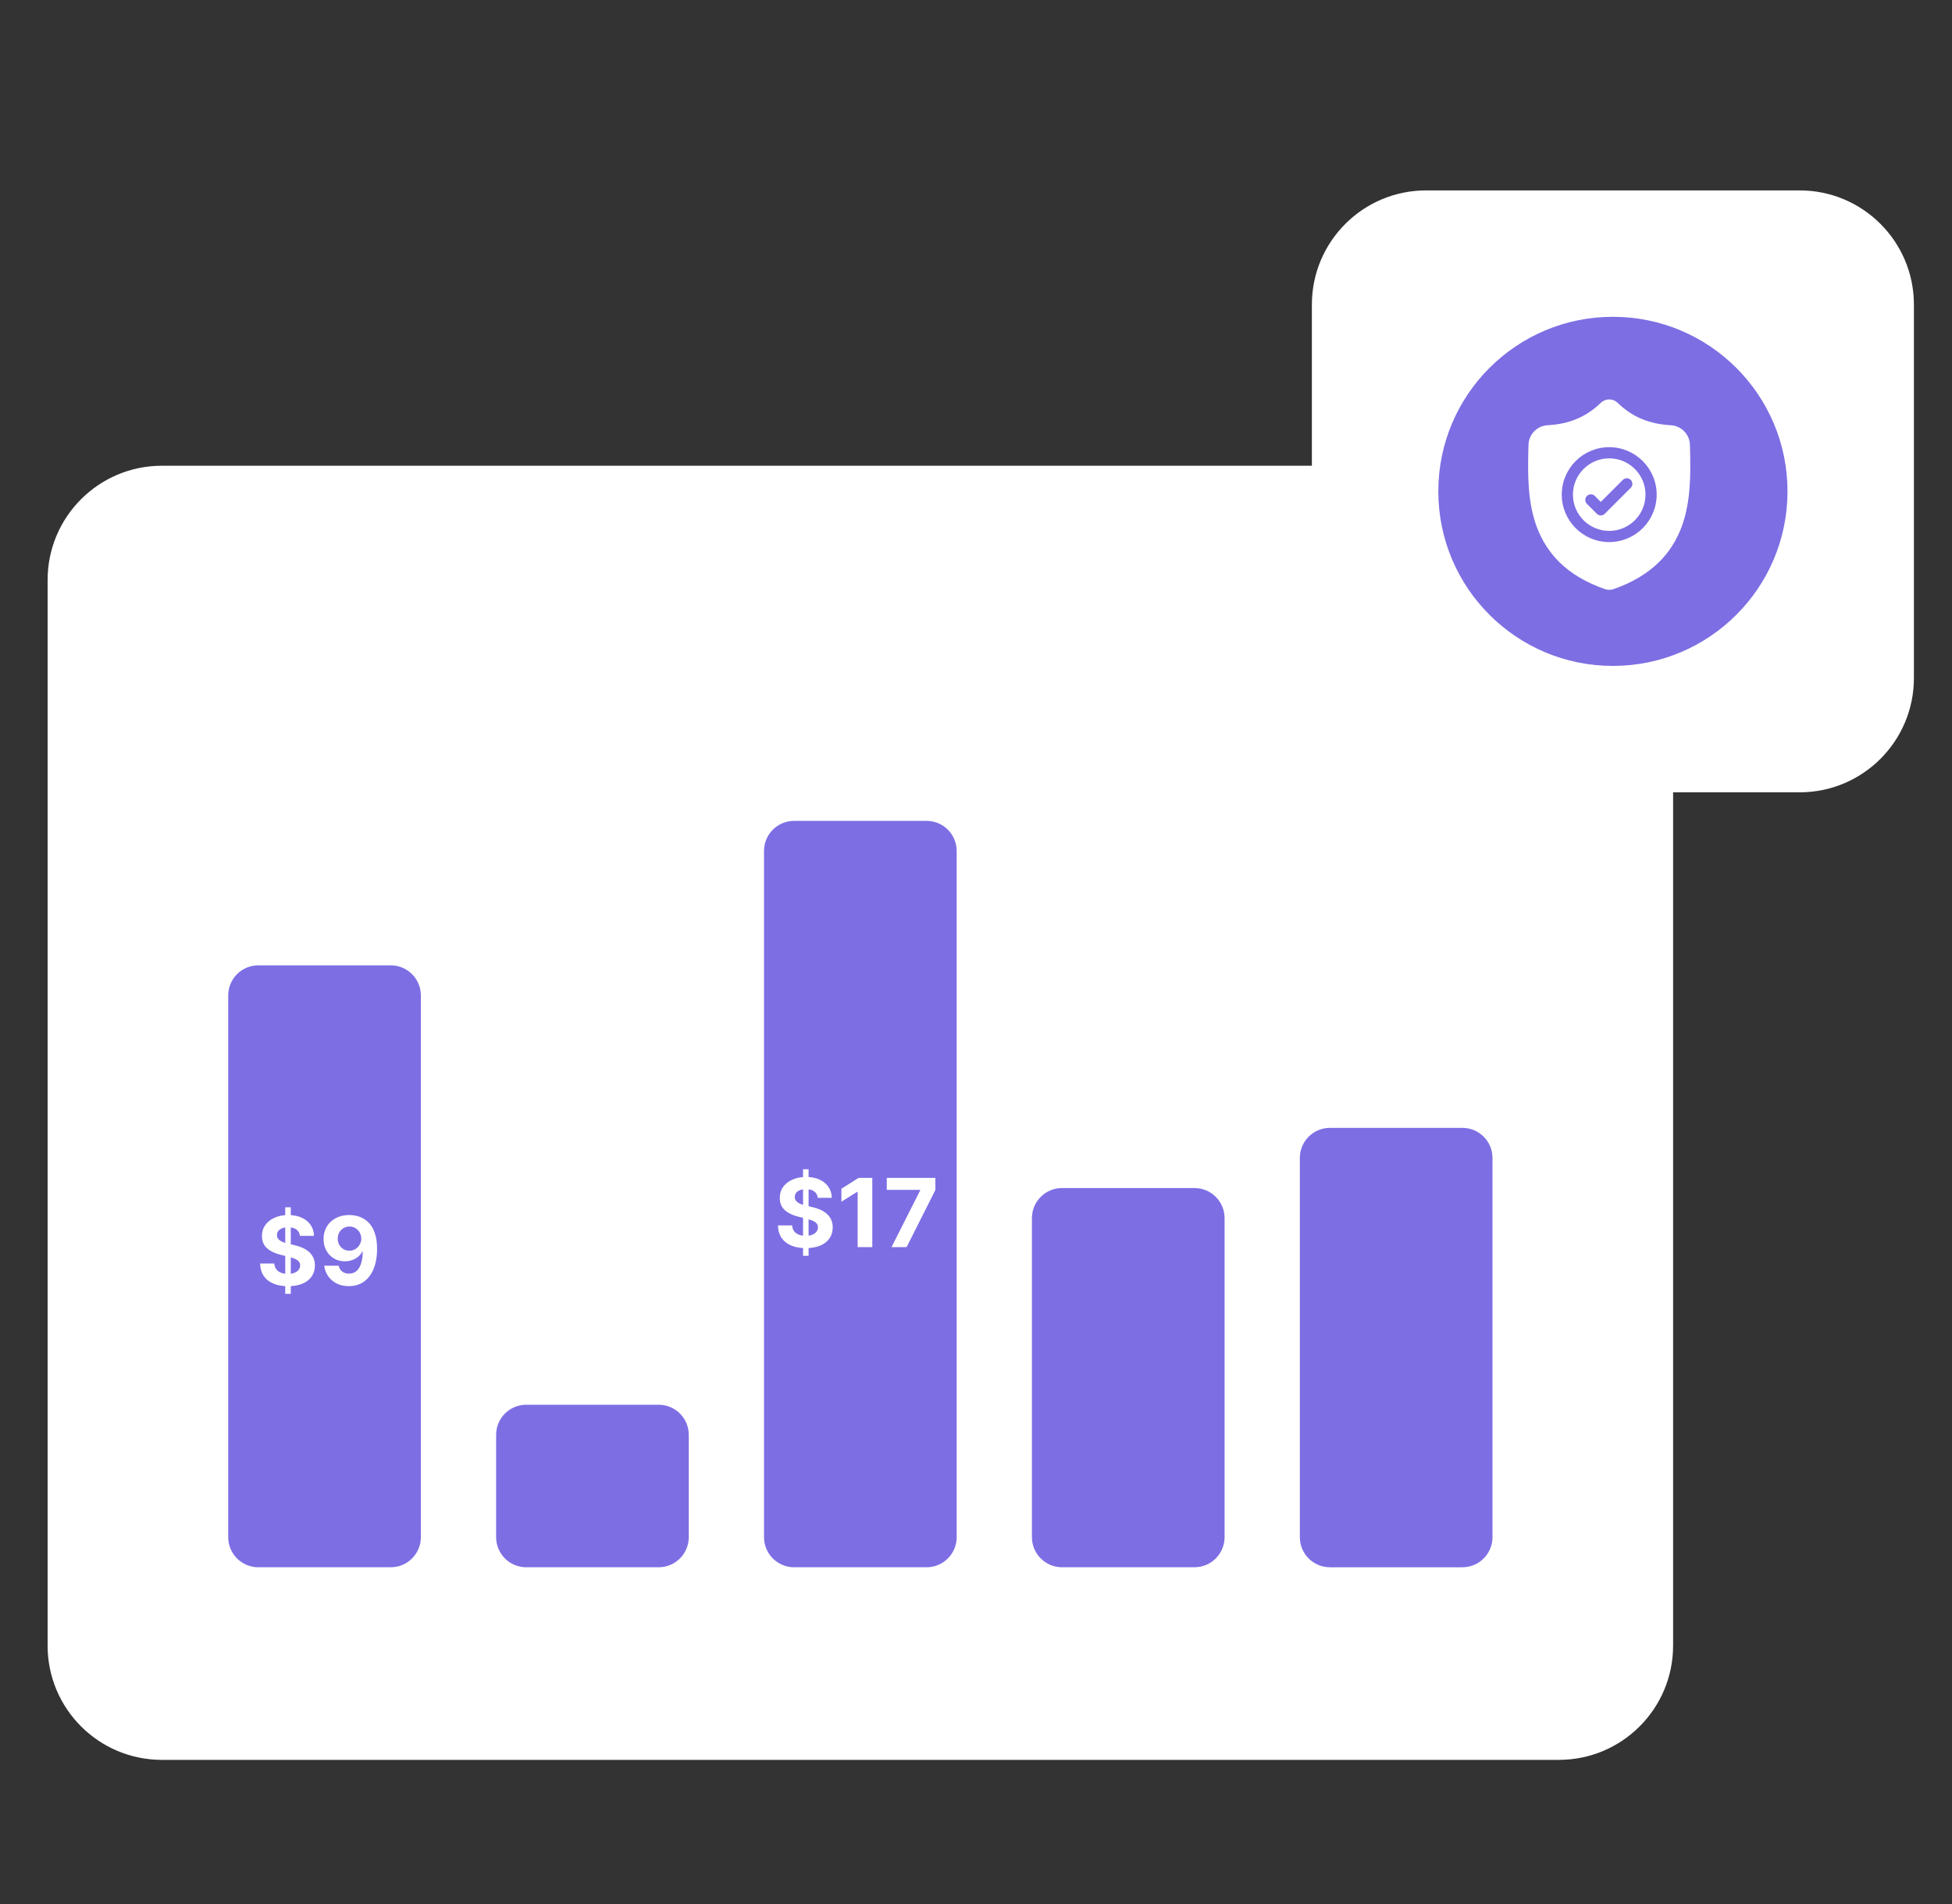
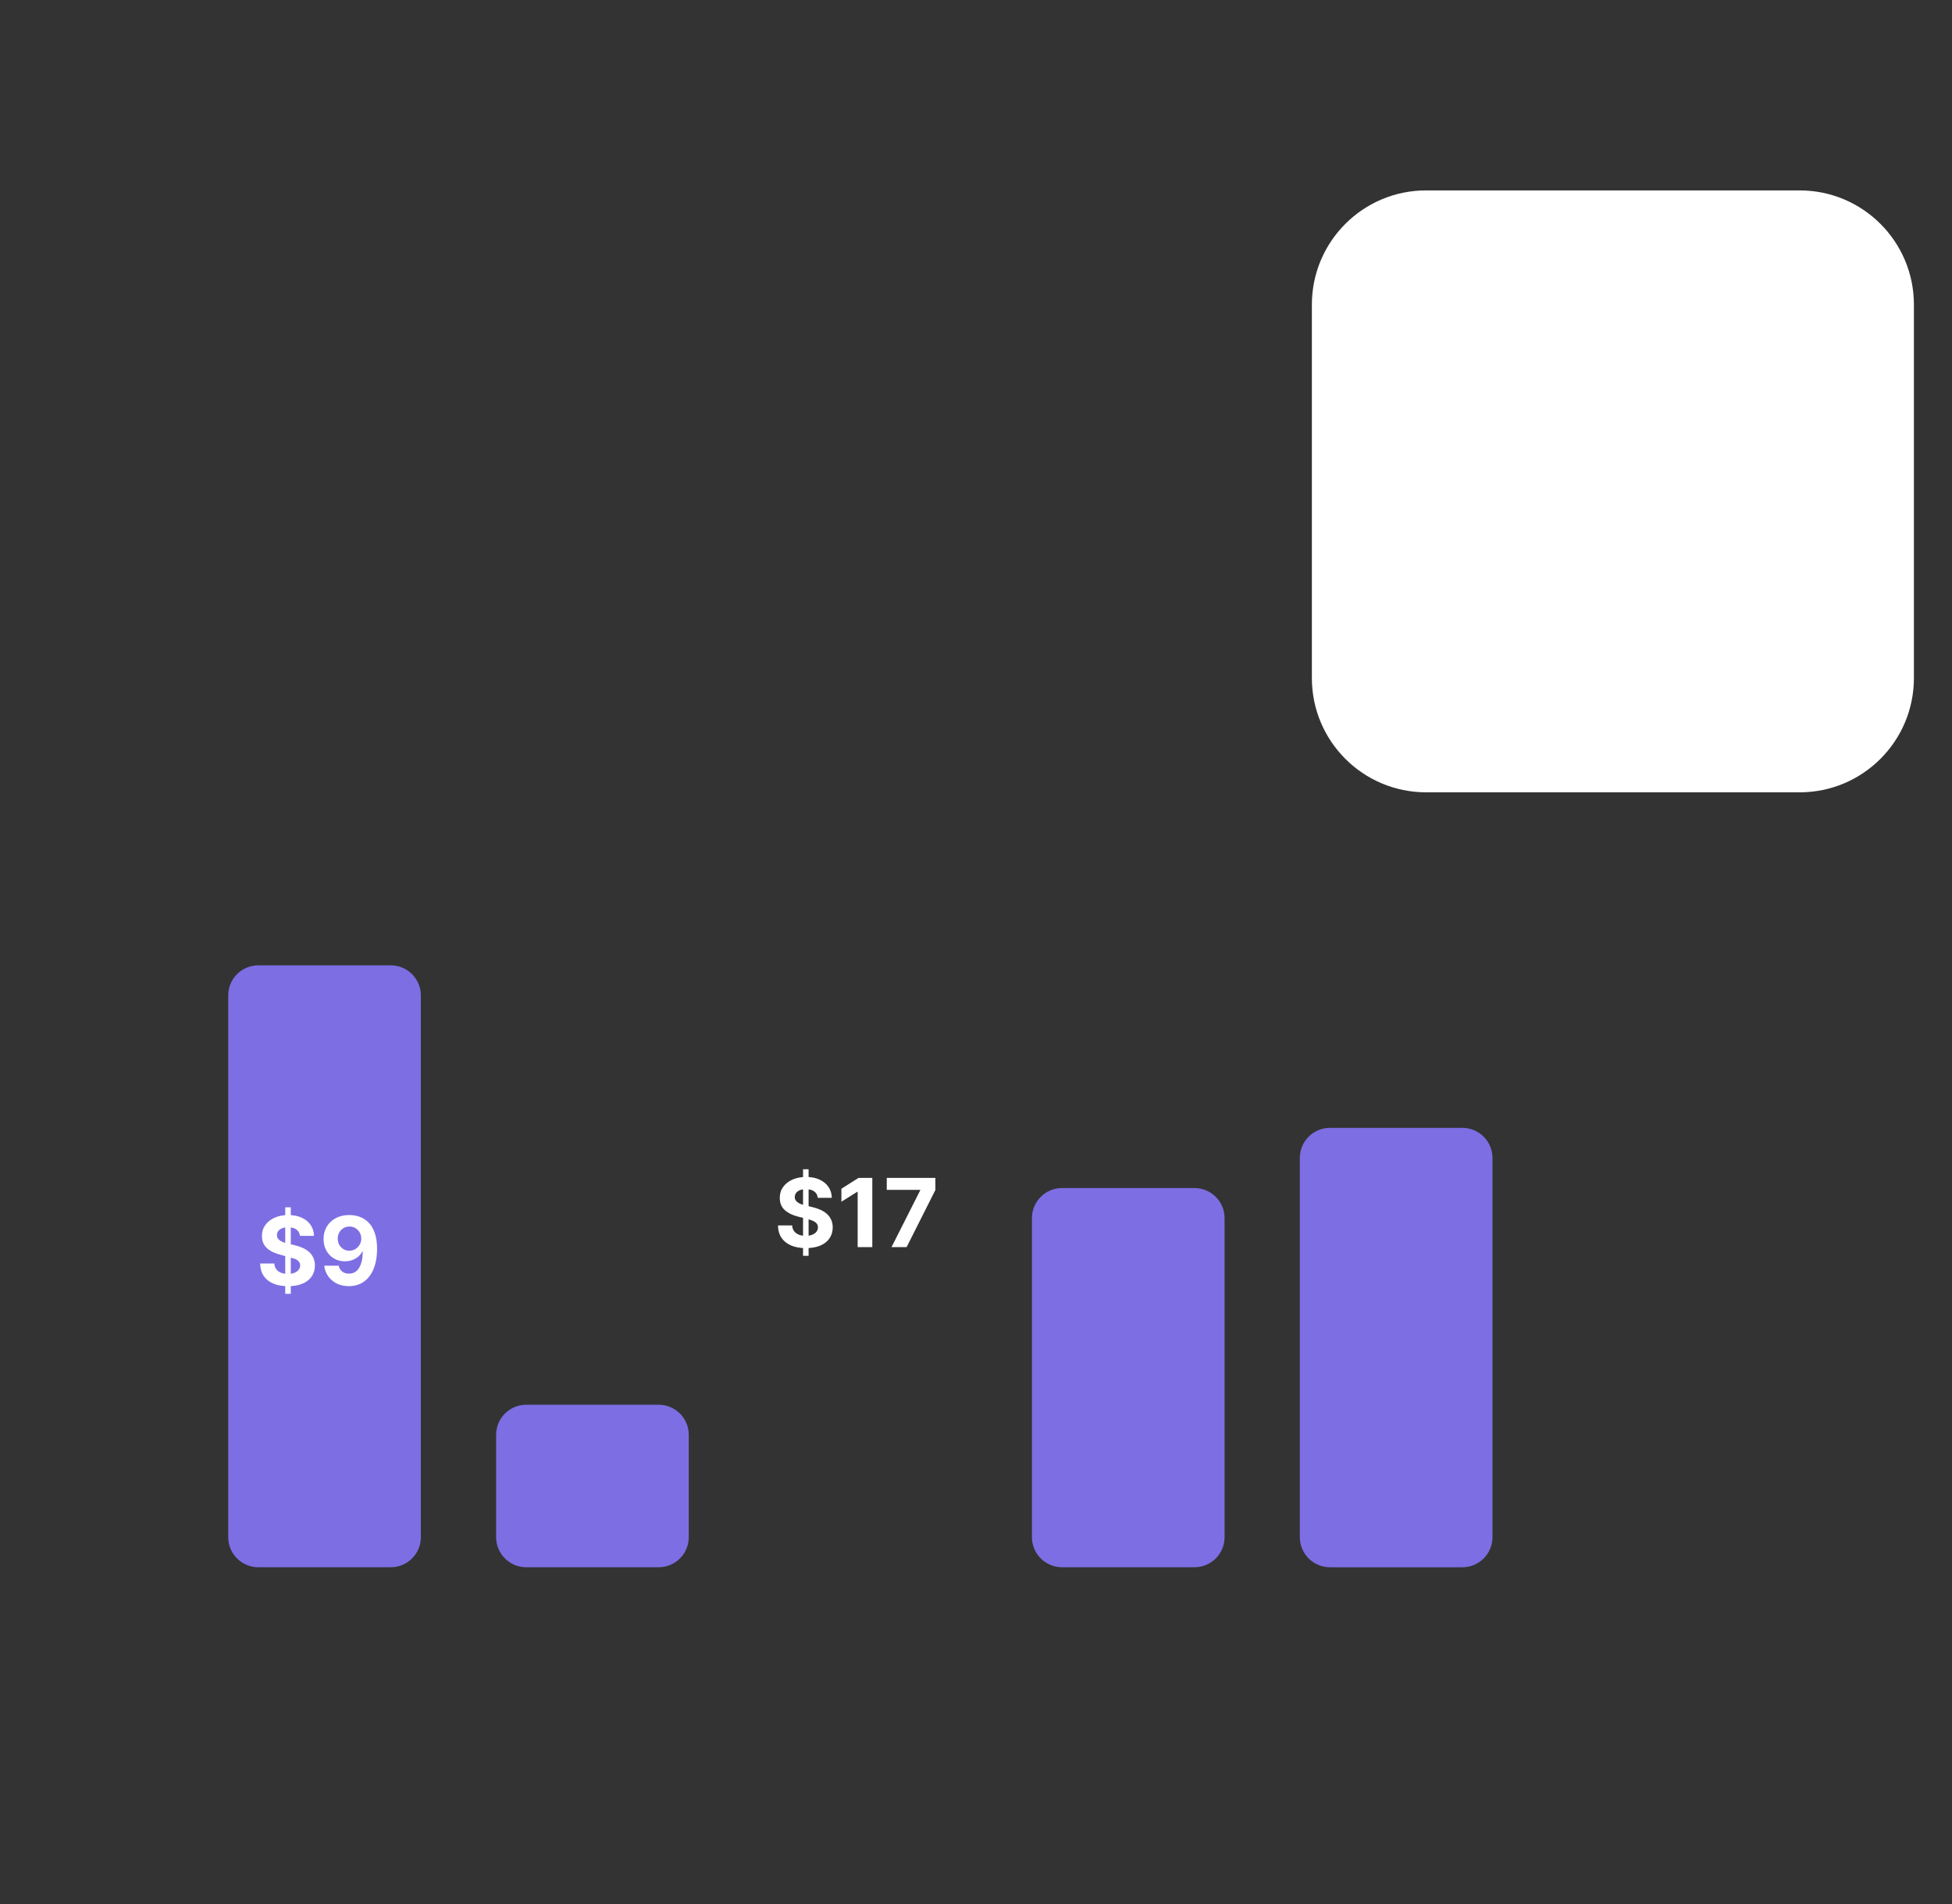
<svg xmlns="http://www.w3.org/2000/svg" width="205" height="200" viewBox="0 0 205 200">
  <rect x="0" y="0" width="205" height="200" fill="#333333" stroke="none" />
  <g id="Group">
-     <path id="Path" fill="#ffffff" stroke="none" d="M 17 48.922 L 163.71 48.922 C 170.337 48.922 175.71 54.295 175.71 60.922 L 175.71 172.858 C 175.71 179.486 170.337 184.858 163.71 184.858 L 17 184.858 C 10.373 184.858 5 179.486 5 172.858 L 5 60.922 C 5 54.295 10.373 48.922 17 48.922 Z" />
-   </g>
+     </g>
  <path id="path1" fill="#7d6ee4" stroke="none" d="M 27.128 101.4 L 41.038 101.4 C 42.784 101.4 44.199 102.815 44.199 104.561 L 44.199 161.465 C 44.199 163.211 42.784 164.626 41.038 164.626 L 27.128 164.626 C 25.382 164.626 23.967 163.211 23.967 161.465 L 23.967 104.561 C 23.967 102.815 25.382 101.4 27.128 101.4 Z" />
  <path id="path2" fill="#7d6ee4" stroke="none" d="M 55.264 147.555 L 69.174 147.555 C 70.919 147.555 72.335 148.97 72.335 150.716 L 72.335 161.465 C 72.335 163.211 70.919 164.626 69.174 164.626 L 55.264 164.626 C 53.518 164.626 52.103 163.211 52.103 161.465 L 52.103 150.716 C 52.103 148.97 53.518 147.555 55.264 147.555 Z" />
-   <path id="path3" fill="#7d6ee4" stroke="none" d="M 83.399 86.226 L 97.309 86.226 C 99.055 86.226 100.47 87.641 100.47 89.387 L 100.47 161.465 C 100.47 163.211 99.055 164.626 97.309 164.626 L 83.399 164.626 C 81.653 164.626 80.238 163.211 80.238 161.465 L 80.238 89.387 C 80.238 87.641 81.653 86.226 83.399 86.226 Z" />
  <path id="path4" fill="#7d6ee4" stroke="none" d="M 111.535 124.793 L 125.445 124.793 C 127.191 124.793 128.606 126.208 128.606 127.954 L 128.606 161.464 C 128.606 163.21 127.191 164.625 125.445 164.625 L 111.535 164.625 C 109.789 164.625 108.374 163.21 108.374 161.464 L 108.374 127.954 C 108.374 126.208 109.789 124.793 111.535 124.793 Z" />
  <path id="path5" fill="#7d6ee4" stroke="none" d="M 139.671 118.472 L 153.581 118.472 C 155.327 118.472 156.742 119.887 156.742 121.633 L 156.742 161.466 C 156.742 163.212 155.327 164.627 153.581 164.627 L 139.671 164.627 C 137.925 164.627 136.51 163.212 136.51 161.466 L 136.51 121.633 C 136.51 119.887 137.925 118.472 139.671 118.472 Z" />
  <g id="g1">
    <path id="path6" fill="#ffffff" stroke="none" d="M 149.774 20 L 189 20 C 195.627 20 201 25.373 201 32 L 201 71.226 C 201 77.853 195.627 83.226 189 83.226 L 149.774 83.226 C 143.147 83.226 137.774 77.853 137.774 71.226 L 137.774 32 C 137.774 25.373 143.147 20 149.774 20 Z" />
  </g>
-   <path id="path7" fill="#7d6ee3" stroke="none" d="M 187.724 51.612 C 187.724 61.739 179.515 69.948 169.388 69.948 C 159.262 69.948 151.053 61.739 151.053 51.612 C 151.053 41.486 159.262 33.277 169.388 33.277 C 179.515 33.277 187.724 41.486 187.724 51.612 Z" />
-   <path id="path8" fill="#ffffff" stroke="none" d="M 29.956 135.909 L 29.956 126.818 L 30.538 126.818 L 30.538 135.909 L 29.956 135.909 Z M 31.5 129.819 C 31.472 129.532 31.35 129.31 31.134 129.151 C 30.919 128.993 30.627 128.913 30.257 128.913 C 30.006 128.913 29.794 128.949 29.622 129.02 C 29.449 129.089 29.316 129.184 29.224 129.308 C 29.134 129.431 29.089 129.57 29.089 129.727 C 29.084 129.857 29.111 129.97 29.171 130.067 C 29.232 130.165 29.316 130.249 29.423 130.32 C 29.529 130.388 29.652 130.449 29.792 130.501 C 29.932 130.55 30.081 130.593 30.24 130.629 L 30.893 130.785 C 31.21 130.856 31.501 130.951 31.767 131.069 C 32.032 131.187 32.261 131.333 32.456 131.506 C 32.65 131.679 32.8 131.882 32.907 132.116 C 33.015 132.351 33.071 132.62 33.073 132.923 C 33.071 133.368 32.957 133.754 32.732 134.08 C 32.51 134.405 32.188 134.657 31.767 134.837 C 31.348 135.014 30.842 135.103 30.25 135.103 C 29.663 135.103 29.152 135.013 28.716 134.833 C 28.283 134.653 27.944 134.387 27.701 134.034 C 27.459 133.679 27.332 133.24 27.321 132.717 L 28.808 132.717 C 28.825 132.96 28.895 133.164 29.018 133.327 C 29.144 133.488 29.31 133.61 29.519 133.693 C 29.729 133.774 29.967 133.814 30.232 133.814 C 30.493 133.814 30.719 133.776 30.911 133.7 C 31.105 133.625 31.255 133.519 31.362 133.384 C 31.468 133.249 31.522 133.094 31.522 132.919 C 31.522 132.756 31.473 132.618 31.376 132.507 C 31.281 132.396 31.142 132.301 30.957 132.223 C 30.775 132.145 30.551 132.074 30.286 132.01 L 29.494 131.811 C 28.881 131.662 28.397 131.429 28.041 131.112 C 27.686 130.794 27.51 130.367 27.512 129.83 C 27.51 129.389 27.627 129.004 27.864 128.675 C 28.103 128.346 28.431 128.089 28.848 127.905 C 29.264 127.72 29.738 127.628 30.268 127.628 C 30.808 127.628 31.279 127.72 31.681 127.905 C 32.086 128.089 32.401 128.346 32.626 128.675 C 32.851 129.004 32.967 129.386 32.974 129.819 L 31.5 129.819 Z M 36.696 127.628 C 37.07 127.628 37.43 127.691 37.776 127.816 C 38.124 127.942 38.434 128.142 38.706 128.416 C 38.981 128.691 39.198 129.055 39.356 129.51 C 39.517 129.962 39.599 130.517 39.601 131.175 C 39.601 131.793 39.532 132.345 39.392 132.83 C 39.255 133.313 39.057 133.724 38.799 134.062 C 38.541 134.401 38.229 134.659 37.865 134.837 C 37.5 135.012 37.093 135.099 36.643 135.099 C 36.158 135.099 35.729 135.006 35.358 134.819 C 34.986 134.629 34.687 134.373 34.459 134.048 C 34.234 133.722 34.098 133.355 34.051 132.947 L 35.567 132.947 C 35.626 133.213 35.751 133.419 35.94 133.565 C 36.13 133.71 36.364 133.782 36.643 133.782 C 37.117 133.782 37.477 133.576 37.723 133.164 C 37.969 132.75 38.093 132.183 38.096 131.463 L 38.046 131.463 C 37.937 131.676 37.79 131.86 37.606 132.013 C 37.421 132.165 37.209 132.282 36.97 132.365 C 36.733 132.448 36.481 132.489 36.214 132.489 C 35.785 132.489 35.403 132.389 35.067 132.188 C 34.73 131.986 34.465 131.709 34.271 131.357 C 34.077 131.004 33.98 130.601 33.98 130.149 C 33.978 129.661 34.09 129.227 34.317 128.846 C 34.544 128.465 34.862 128.166 35.269 127.951 C 35.679 127.733 36.154 127.625 36.696 127.628 Z M 36.707 128.835 C 36.468 128.835 36.255 128.892 36.068 129.006 C 35.883 129.119 35.736 129.272 35.628 129.464 C 35.521 129.656 35.469 129.87 35.471 130.107 C 35.471 130.346 35.523 130.561 35.628 130.753 C 35.734 130.942 35.879 131.094 36.061 131.207 C 36.245 131.319 36.456 131.374 36.693 131.374 C 36.87 131.374 37.035 131.341 37.187 131.275 C 37.338 131.209 37.469 131.117 37.581 131.001 C 37.694 130.883 37.783 130.747 37.847 130.593 C 37.911 130.439 37.943 130.276 37.943 130.103 C 37.94 129.873 37.886 129.663 37.78 129.471 C 37.673 129.279 37.526 129.125 37.339 129.009 C 37.152 128.893 36.942 128.835 36.707 128.835 Z" />
+   <path id="path8" fill="#ffffff" stroke="none" d="M 29.956 135.909 L 29.956 126.818 L 30.538 126.818 L 30.538 135.909 L 29.956 135.909 Z M 31.5 129.819 C 31.472 129.532 31.35 129.31 31.134 129.151 C 30.919 128.993 30.627 128.913 30.257 128.913 C 30.006 128.913 29.794 128.949 29.622 129.02 C 29.449 129.089 29.316 129.184 29.224 129.308 C 29.134 129.431 29.089 129.57 29.089 129.727 C 29.084 129.857 29.111 129.97 29.171 130.067 C 29.232 130.165 29.316 130.249 29.423 130.32 C 29.529 130.388 29.652 130.449 29.792 130.501 C 29.932 130.55 30.081 130.593 30.24 130.629 L 30.893 130.785 C 31.21 130.856 31.501 130.951 31.767 131.069 C 32.032 131.187 32.261 131.333 32.456 131.506 C 32.65 131.679 32.8 131.882 32.907 132.116 C 33.015 132.351 33.071 132.62 33.073 132.923 C 33.071 133.368 32.957 133.754 32.732 134.08 C 32.51 134.405 32.188 134.657 31.767 134.837 C 31.348 135.014 30.842 135.103 30.25 135.103 C 29.663 135.103 29.152 135.013 28.716 134.833 C 28.283 134.653 27.944 134.387 27.701 134.034 C 27.459 133.679 27.332 133.24 27.321 132.717 L 28.808 132.717 C 28.825 132.96 28.895 133.164 29.018 133.327 C 29.144 133.488 29.31 133.61 29.519 133.693 C 29.729 133.774 29.967 133.814 30.232 133.814 C 30.493 133.814 30.719 133.776 30.911 133.7 C 31.105 133.625 31.255 133.519 31.362 133.384 C 31.468 133.249 31.522 133.094 31.522 132.919 C 31.522 132.756 31.473 132.618 31.376 132.507 C 31.281 132.396 31.142 132.301 30.957 132.223 L 29.494 131.811 C 28.881 131.662 28.397 131.429 28.041 131.112 C 27.686 130.794 27.51 130.367 27.512 129.83 C 27.51 129.389 27.627 129.004 27.864 128.675 C 28.103 128.346 28.431 128.089 28.848 127.905 C 29.264 127.72 29.738 127.628 30.268 127.628 C 30.808 127.628 31.279 127.72 31.681 127.905 C 32.086 128.089 32.401 128.346 32.626 128.675 C 32.851 129.004 32.967 129.386 32.974 129.819 L 31.5 129.819 Z M 36.696 127.628 C 37.07 127.628 37.43 127.691 37.776 127.816 C 38.124 127.942 38.434 128.142 38.706 128.416 C 38.981 128.691 39.198 129.055 39.356 129.51 C 39.517 129.962 39.599 130.517 39.601 131.175 C 39.601 131.793 39.532 132.345 39.392 132.83 C 39.255 133.313 39.057 133.724 38.799 134.062 C 38.541 134.401 38.229 134.659 37.865 134.837 C 37.5 135.012 37.093 135.099 36.643 135.099 C 36.158 135.099 35.729 135.006 35.358 134.819 C 34.986 134.629 34.687 134.373 34.459 134.048 C 34.234 133.722 34.098 133.355 34.051 132.947 L 35.567 132.947 C 35.626 133.213 35.751 133.419 35.94 133.565 C 36.13 133.71 36.364 133.782 36.643 133.782 C 37.117 133.782 37.477 133.576 37.723 133.164 C 37.969 132.75 38.093 132.183 38.096 131.463 L 38.046 131.463 C 37.937 131.676 37.79 131.86 37.606 132.013 C 37.421 132.165 37.209 132.282 36.97 132.365 C 36.733 132.448 36.481 132.489 36.214 132.489 C 35.785 132.489 35.403 132.389 35.067 132.188 C 34.73 131.986 34.465 131.709 34.271 131.357 C 34.077 131.004 33.98 130.601 33.98 130.149 C 33.978 129.661 34.09 129.227 34.317 128.846 C 34.544 128.465 34.862 128.166 35.269 127.951 C 35.679 127.733 36.154 127.625 36.696 127.628 Z M 36.707 128.835 C 36.468 128.835 36.255 128.892 36.068 129.006 C 35.883 129.119 35.736 129.272 35.628 129.464 C 35.521 129.656 35.469 129.87 35.471 130.107 C 35.471 130.346 35.523 130.561 35.628 130.753 C 35.734 130.942 35.879 131.094 36.061 131.207 C 36.245 131.319 36.456 131.374 36.693 131.374 C 36.87 131.374 37.035 131.341 37.187 131.275 C 37.338 131.209 37.469 131.117 37.581 131.001 C 37.694 130.883 37.783 130.747 37.847 130.593 C 37.911 130.439 37.943 130.276 37.943 130.103 C 37.94 129.873 37.886 129.663 37.78 129.471 C 37.673 129.279 37.526 129.125 37.339 129.009 C 37.152 128.893 36.942 128.835 36.707 128.835 Z" />
  <path id="path9" fill="#ffffff" stroke="none" d="M 84.336 131.909 L 84.336 122.818 L 84.919 122.818 L 84.919 131.909 L 84.336 131.909 Z M 85.881 125.819 C 85.853 125.532 85.731 125.31 85.515 125.151 C 85.3 124.993 85.008 124.913 84.638 124.913 C 84.387 124.913 84.175 124.949 84.003 125.02 C 83.83 125.089 83.697 125.184 83.605 125.308 C 83.515 125.431 83.47 125.57 83.47 125.727 C 83.465 125.857 83.492 125.97 83.552 126.067 C 83.613 126.165 83.697 126.249 83.804 126.32 C 83.91 126.388 84.033 126.449 84.173 126.501 C 84.313 126.55 84.462 126.593 84.62 126.629 L 85.274 126.785 C 85.591 126.856 85.882 126.951 86.147 127.069 C 86.413 127.187 86.642 127.333 86.836 127.506 C 87.031 127.679 87.181 127.882 87.287 128.116 C 87.396 128.351 87.452 128.62 87.454 128.923 C 87.452 129.368 87.338 129.754 87.113 130.08 C 86.891 130.405 86.569 130.657 86.147 130.837 C 85.728 131.014 85.223 131.103 84.631 131.103 C 84.044 131.103 83.533 131.013 83.097 130.833 C 82.664 130.653 82.325 130.387 82.081 130.034 C 81.84 129.679 81.713 129.24 81.701 128.717 L 83.189 128.717 C 83.206 128.96 83.276 129.164 83.399 129.327 C 83.524 129.488 83.691 129.61 83.9 129.693 C 84.11 129.774 84.348 129.814 84.613 129.814 C 84.874 129.814 85.1 129.776 85.292 129.7 C 85.486 129.625 85.636 129.519 85.743 129.384 C 85.849 129.249 85.902 129.094 85.902 128.919 C 85.902 128.756 85.854 128.618 85.757 128.507 C 85.662 128.396 85.522 128.301 85.338 128.223 C 85.156 128.145 84.932 128.074 84.667 128.01 L 83.875 127.811 C 83.262 127.662 82.777 127.429 82.422 127.112 C 82.067 126.794 81.891 126.367 81.893 125.83 C 81.891 125.389 82.008 125.004 82.245 124.675 C 82.484 124.346 82.812 124.089 83.228 123.905 C 83.645 123.72 84.119 123.628 84.649 123.628 C 85.189 123.628 85.66 123.72 86.062 123.905 C 86.467 124.089 86.782 124.346 87.007 124.675 C 87.232 125.004 87.348 125.386 87.355 125.819 L 85.881 125.819 Z M 91.61 123.727 L 91.61 131 L 90.072 131 L 90.072 125.187 L 90.03 125.187 L 88.364 126.231 L 88.364 124.867 L 90.165 123.727 L 91.61 123.727 Z M 93.626 131 L 96.641 125.034 L 96.641 124.984 L 93.129 124.984 L 93.129 123.727 L 98.232 123.727 L 98.232 125.002 L 95.214 131 L 93.626 131 Z" />
  <path id="path10" fill="#ffffff" stroke="none" d="M 169 48.145 C 166.898 48.145 165.189 49.854 165.189 51.955 C 165.189 54.057 166.898 55.766 169 55.766 C 171.101 55.766 172.81 54.057 172.81 51.955 C 172.81 49.854 171.101 48.145 169 48.145 Z M 171.262 51.238 L 168.532 53.968 C 168.417 54.082 168.267 54.14 168.117 54.14 C 167.967 54.14 167.817 54.082 167.702 53.968 L 166.659 52.924 C 166.43 52.695 166.43 52.324 166.659 52.095 C 166.888 51.866 167.259 51.866 167.489 52.095 L 168.117 52.723 L 170.432 50.408 C 170.661 50.179 171.033 50.179 171.262 50.408 C 171.491 50.637 171.491 51.008 171.262 51.238 Z" />
  <path id="path11" fill="#ffffff" stroke="none" d="M 177.496 47.382 L 177.495 47.366 C 177.486 47.174 177.48 46.971 177.477 46.745 C 177.461 45.642 176.584 44.73 175.481 44.668 C 173.182 44.54 171.403 43.79 169.883 42.308 L 169.87 42.296 C 169.374 41.841 168.626 41.841 168.13 42.296 L 168.117 42.308 C 166.597 43.79 164.819 44.54 162.519 44.668 C 161.416 44.73 160.54 45.642 160.523 46.745 C 160.52 46.969 160.514 47.173 160.505 47.366 L 160.504 47.402 C 160.46 49.747 160.404 52.665 161.38 55.314 C 161.917 56.771 162.73 58.037 163.797 59.078 C 165.011 60.263 166.602 61.204 168.525 61.874 C 168.588 61.896 168.653 61.914 168.719 61.927 C 168.812 61.946 168.906 61.955 169 61.955 C 169.094 61.955 169.188 61.946 169.281 61.927 C 169.348 61.914 169.413 61.896 169.476 61.874 C 171.397 61.202 172.986 60.261 174.199 59.076 C 175.265 58.035 176.078 56.768 176.616 55.311 C 177.596 52.654 177.54 49.731 177.496 47.382 Z M 169 56.94 C 166.251 56.94 164.016 54.704 164.016 51.955 C 164.016 49.207 166.251 46.971 169 46.971 C 171.748 46.971 173.984 49.207 173.984 51.955 C 173.984 54.704 171.748 56.94 169 56.94 Z" />
</svg>